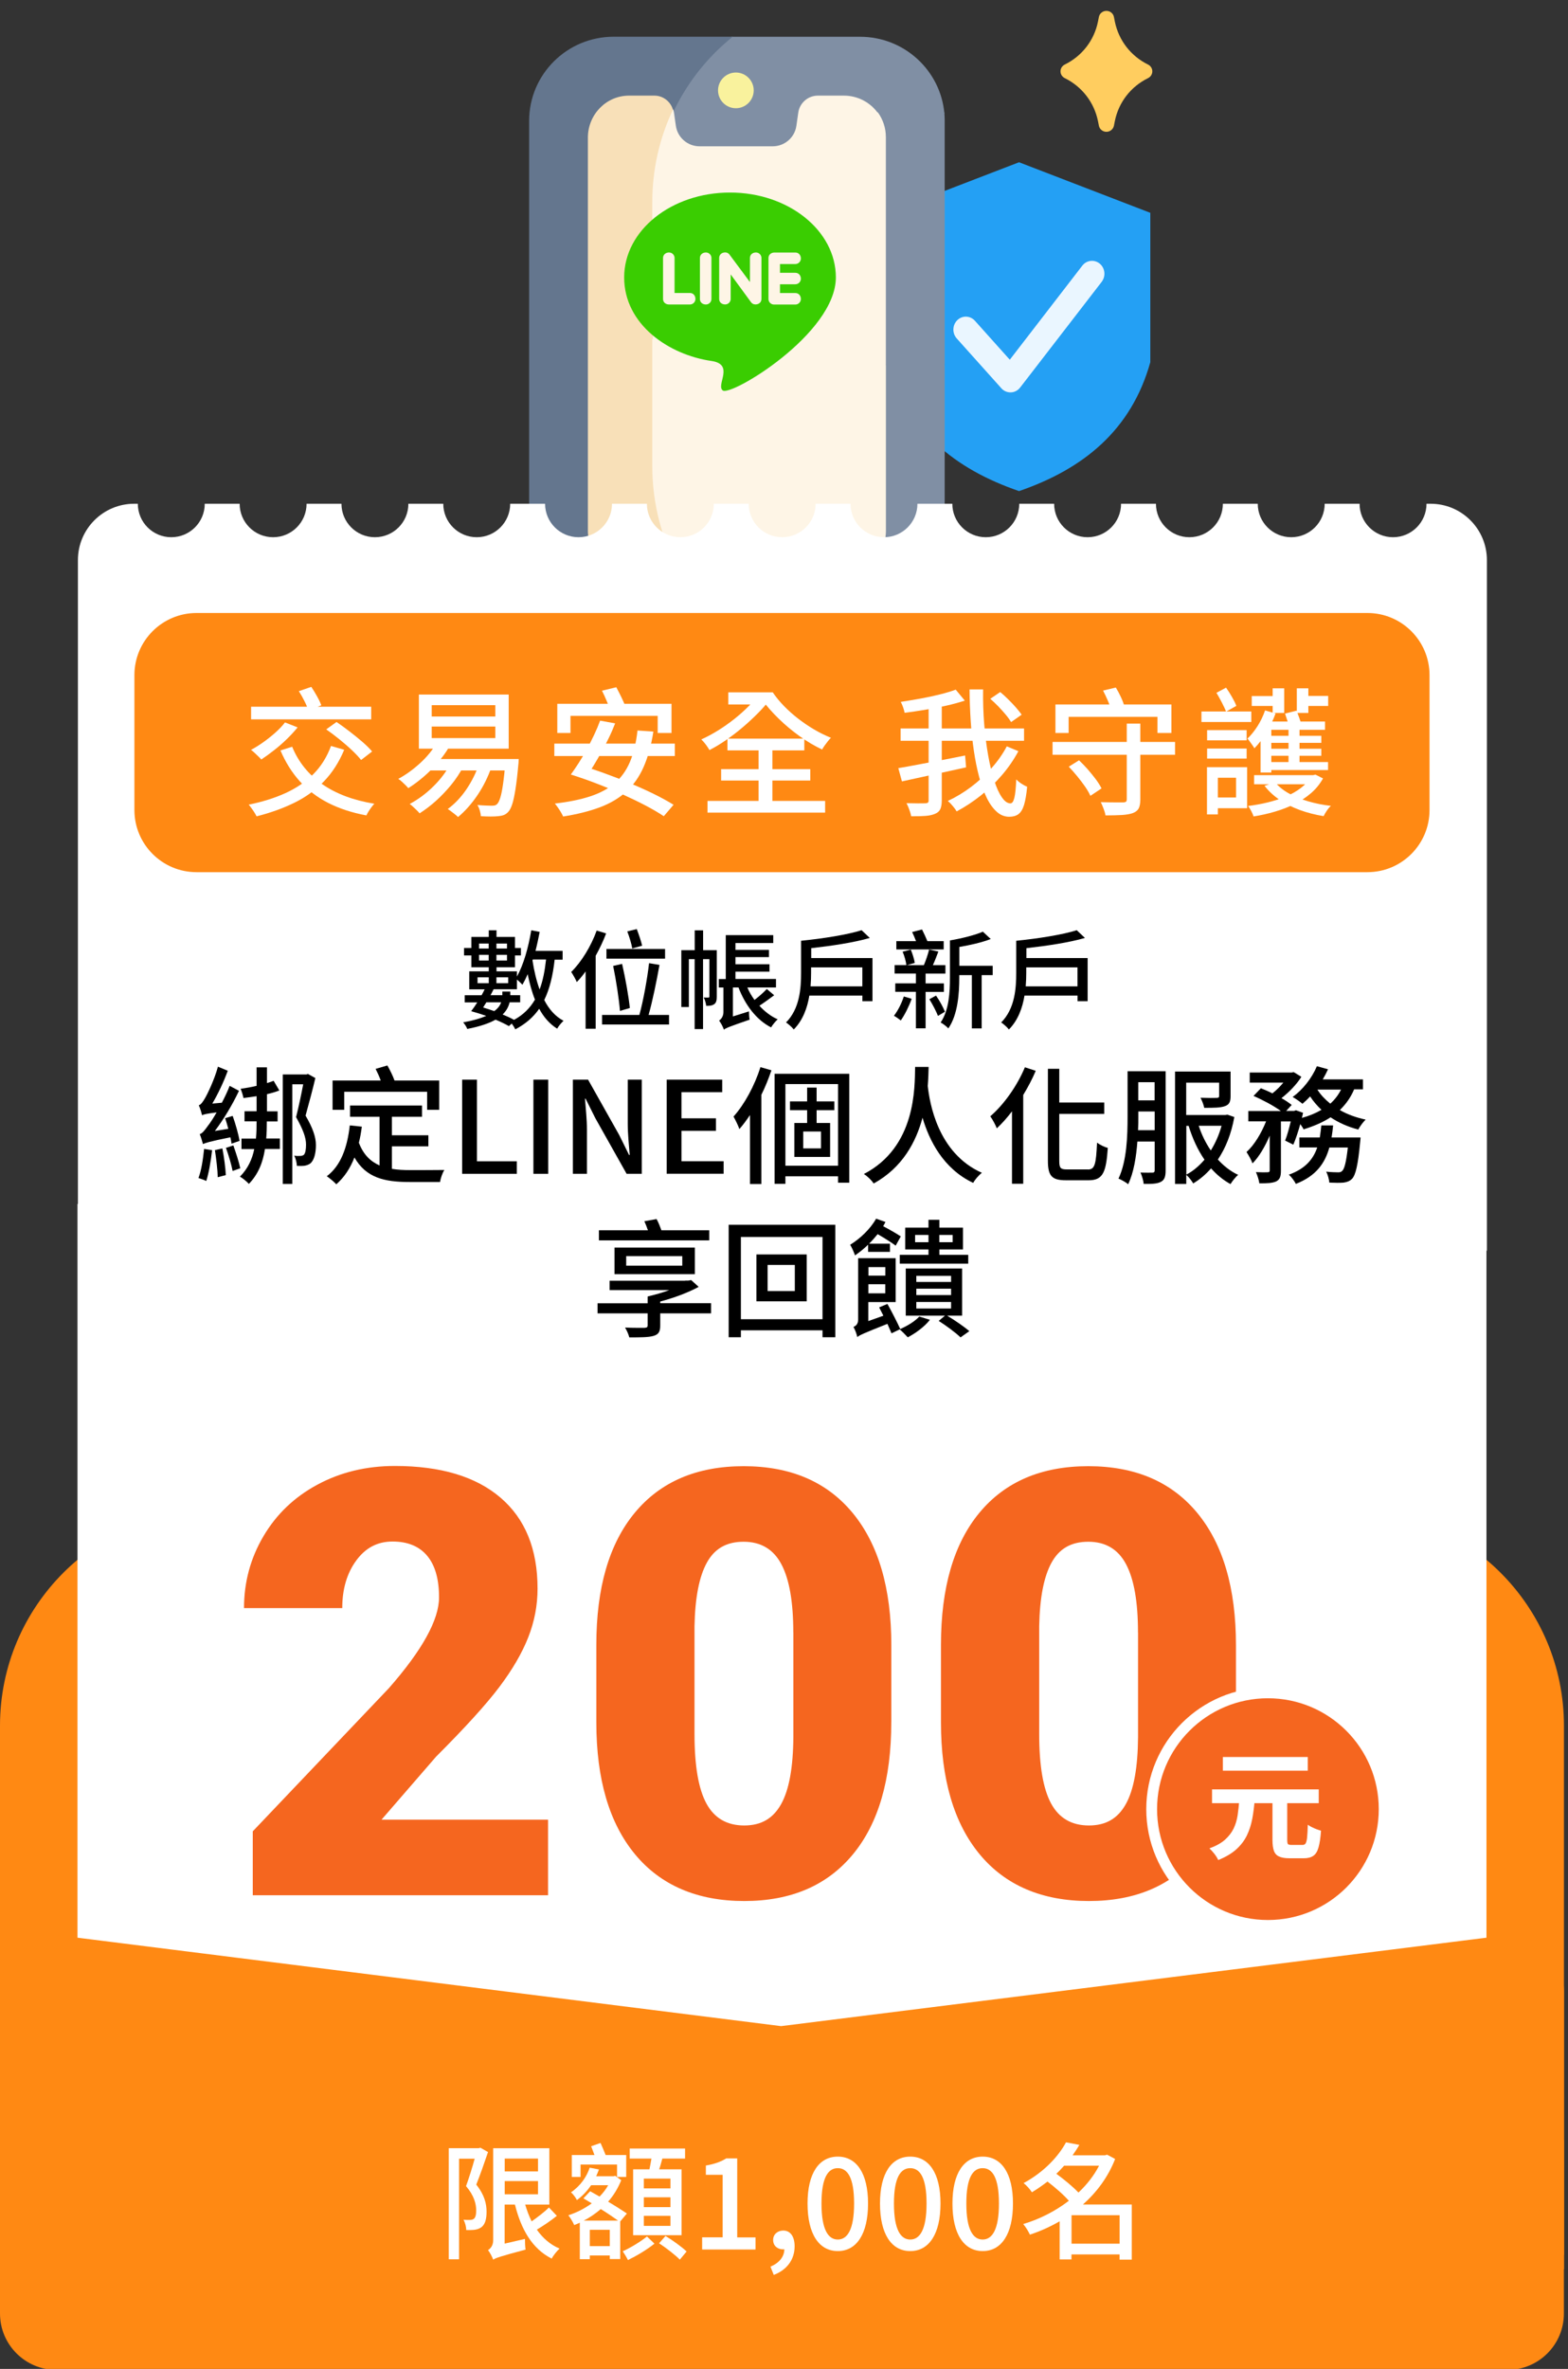
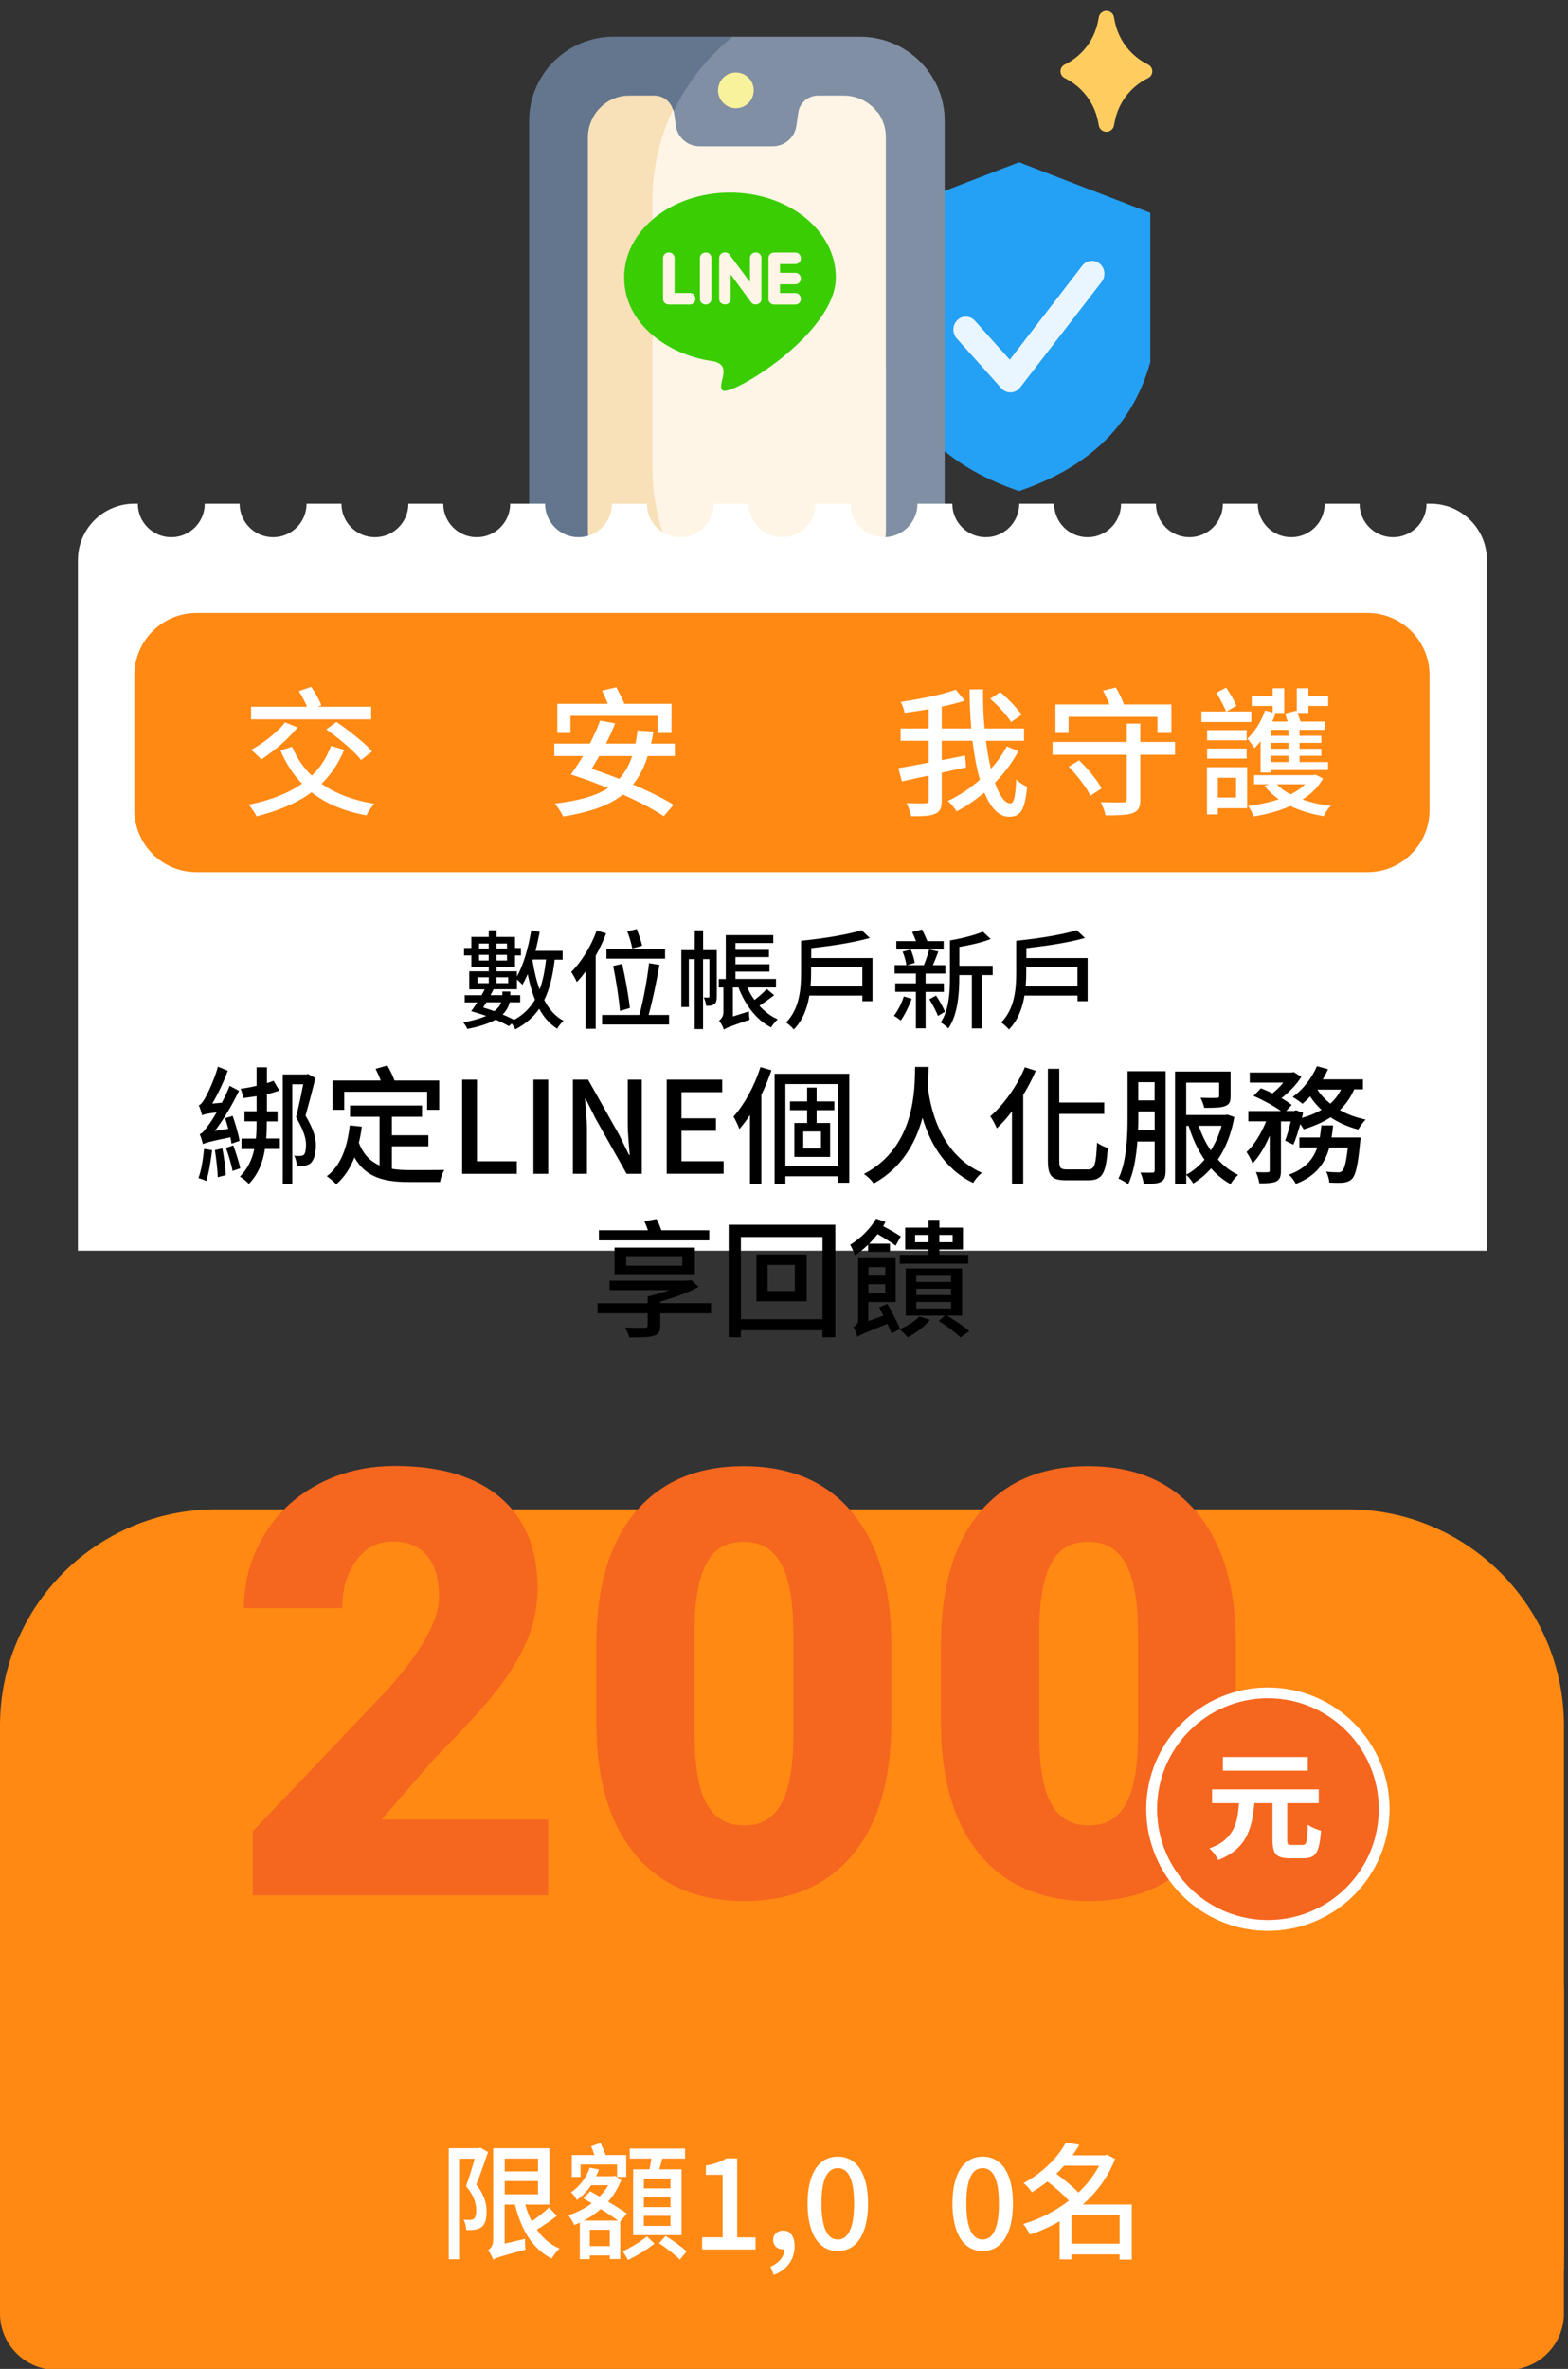
<svg xmlns="http://www.w3.org/2000/svg" width="290" height="438" viewBox="0 0 290 438" fill="none">
  <rect x="0" y="0" width="290" height="438" fill="#333333" stroke="none" />
  <g clip-path="url(#clip0_22272_517)">
    <g clip-path="url(#clip1_22272_517)">
      <path fill-rule="evenodd" clip-rule="evenodd" d="M188.47 30L212.75 39.35V66.97C209.24 79.52 200.39 86.71 188.47 90.8C176.54 86.71 167.68 79.53 164.18 66.97V39.35L188.47 30Z" fill="#24A0F4" />
      <path d="M203.75 52.12L188.67 71.66C188.25 72.2 187.63 72.53 186.96 72.55C186.93 72.55 186.9 72.55 186.88 72.55C186.24 72.55 185.63 72.28 185.2 71.79L176.94 62.57C176.08 61.6 176.13 60.09 177.06 59.19C177.99 58.29 179.44 58.34 180.31 59.31L186.76 66.51L200.17 49.12C200.96 48.09 202.41 47.93 203.4 48.75C204.39 49.58 204.55 51.08 203.75 52.11V52.12Z" fill="#EAF6FF" />
      <path d="M135.35 6.8H159.08C167.24 6.8 173.94 13.02 174.66 20.95L162.04 45.13L174.72 67.55V100.83C174.72 109.43 167.72 116.4 159.08 116.4H134.78L108.4 111.15L102.91 64.17L113.71 12.86L135.35 6.81V6.8Z" fill="#808FA4" />
      <path d="M174.65 20.79H158.42V67.43H174.72V22.23C174.72 21.74 174.69 21.26 174.65 20.79Z" fill="#808FA4" />
      <path d="M120.8 86.25V37.4C120.8 25.03 126.54 13.99 135.52 6.79H113.49C104.86 6.79 97.86 13.76 97.86 22.36V100.81C97.86 109.41 104.86 116.38 113.49 116.38H134.95C126.3 109.17 120.8 98.35 120.8 86.23V86.25Z" fill="#64768E" />
      <path d="M125.92 105.91H156.07C160.37 105.91 163.85 102.43 163.85 98.14V67.52L153.59 46.39L162.37 20.9C160.96 18.95 158.66 17.68 156.07 17.68H151.27C149.45 17.68 147.9 19.02 147.64 20.82L147.29 23.26C146.98 25.44 145.11 27.05 142.91 27.05H129.38C127.18 27.05 125.31 25.43 125 23.26L124.65 20.82C124.62 20.63 124.58 20.45 124.53 20.27L114.12 19.88L111.43 69.48L113.14 101.67L125.9 105.9L125.92 105.91Z" fill="#FEF5E6" />
      <path d="M144.05 33.67V54.55C144.05 61.66 149.79 67.43 156.86 67.43H163.84V25.35C163.84 23.65 163.29 22.07 162.37 20.79H156.86C149.78 20.79 144.05 26.56 144.05 33.67Z" fill="#FEF5E6" />
      <path d="M136.1 20.01C137.92 20.01 139.4 18.53 139.4 16.71C139.4 14.89 137.92 13.41 136.1 13.41C134.28 13.41 132.8 14.89 132.8 16.71C132.8 18.53 134.28 20.01 136.1 20.01Z" fill="#F9F29D" />
      <path d="M120.64 86.22V37.37C120.64 31.25 122.01 25.45 124.46 20.28C124.01 18.76 122.63 17.68 121.03 17.68H116.34C112.14 17.68 108.73 21.16 108.73 25.45V98.12C108.73 102.41 112.14 105.89 116.34 105.89H125.81C122.52 100.1 120.64 93.38 120.64 86.2V86.22Z" fill="#F8E0B8" />
      <path d="M119.3 54.23C117.36 55.79 117.11 58.57 118.74 60.44L120.77 62.77V53.44C120.25 53.61 119.75 53.87 119.3 54.23Z" fill="#F8E0B8" />
      <path d="M212.34 11.94C209.13 10.36 206.9 7.46 206.19 3.99L206.02 3.13C205.89 2.48 205.31 2.01 204.63 2.01C203.95 2.01 203.37 2.48 203.24 3.13L203.07 3.99C202.37 7.46 200.13 10.36 196.92 11.94C196.44 12.18 196.14 12.66 196.14 13.19C196.14 13.72 196.44 14.2 196.92 14.44C200.12 16.02 202.36 18.92 203.07 22.39L203.24 23.25C203.37 23.9 203.95 24.37 204.63 24.37C205.31 24.37 205.88 23.9 206.02 23.25L206.19 22.39C206.89 18.92 209.13 16.02 212.34 14.44C212.82 14.2 213.12 13.72 213.12 13.19C213.12 12.66 212.82 12.18 212.34 11.94Z" fill="#FFCD5F" />
      <path d="M135.02 35.6C145.83 35.6 154.59 42.63 154.59 51.29C154.59 61.72 135.16 73.36 133.67 72.19C132.38 71.18 135.91 67.36 131.58 66.74C123.71 65.61 115.44 60 115.44 51.29C115.44 42.58 124.2 35.6 135.01 35.6H135.02ZM123.74 56.3H127.6C128.16 56.3 128.62 55.84 128.62 55.28C128.62 54.67 128.23 54.17 127.6 54.17H124.76V47.7C124.76 47.14 124.3 46.68 123.74 46.68C123.14 46.68 122.63 47.07 122.63 47.7V55.28C122.63 55.91 123.13 56.3 123.74 56.3ZM148.12 51.55C148.12 50.94 147.73 50.44 147.1 50.44H144.26V48.82H147.1C147.66 48.82 148.12 48.36 148.12 47.8C148.12 47.19 147.73 46.69 147.1 46.69H143.24C142.63 46.69 142.13 47.08 142.13 47.71V55.29C142.13 55.85 142.59 56.31 143.15 56.31H147.1C147.66 56.31 148.12 55.85 148.12 55.29C148.12 54.68 147.73 54.18 147.1 54.18H144.26V52.56H147.1C147.66 52.56 148.12 52.1 148.12 51.54V51.55ZM140.83 55.28V47.7C140.83 47.14 140.37 46.68 139.81 46.68C139.2 46.68 138.7 47.07 138.7 47.7V52.15L135.01 47.19C134.83 46.88 134.5 46.67 134.12 46.67C133.52 46.67 133.01 47.06 133.01 47.69V55.27C133.01 55.91 133.51 56.29 134.12 56.29C134.68 56.29 135.14 55.83 135.14 55.27V50.74L138.86 55.82C139.05 56.12 139.35 56.29 139.72 56.29C140.33 56.29 140.83 55.91 140.83 55.27V55.28ZM130.56 56.3C131.12 56.3 131.58 55.84 131.58 55.28V47.7C131.58 47.14 131.12 46.68 130.56 46.68C129.96 46.68 129.45 47.07 129.45 47.7V55.28C129.45 55.92 129.95 56.3 130.56 56.3Z" fill="#3ACD01" />
      <path d="M40 279.07H249.25C271.33 279.07 289.25 296.99 289.25 319.07V416.93H0V319.07C0 296.99 17.92 279.07 40 279.07Z" fill="#FF8913" />
      <path d="M264.49 93.14H263.83C263.83 96.56 261.06 99.33 257.64 99.33C254.22 99.33 251.45 96.56 251.45 93.14H245C245 96.56 242.23 99.33 238.81 99.33C235.39 99.33 232.62 96.56 232.62 93.14H226.17C226.17 96.56 223.4 99.33 219.98 99.33C216.56 99.33 213.79 96.56 213.79 93.14H207.34C207.34 96.56 204.57 99.33 201.15 99.33C197.73 99.33 194.96 96.56 194.96 93.14H188.51C188.51 96.56 185.74 99.33 182.32 99.33C178.9 99.33 176.13 96.56 176.13 93.14H169.68C169.68 96.56 166.91 99.33 163.49 99.33C160.07 99.33 157.3 96.56 157.3 93.14H150.85C150.85 96.56 148.08 99.33 144.66 99.33C141.24 99.33 138.47 96.56 138.47 93.14H132.02C132.02 96.56 129.25 99.33 125.83 99.33C122.41 99.33 119.64 96.56 119.64 93.14H113.19C113.19 96.56 110.42 99.33 107 99.33C103.58 99.33 100.81 96.56 100.81 93.14H94.36C94.36 96.56 91.59 99.33 88.17 99.33C84.75 99.33 81.98 96.56 81.98 93.14H75.53C75.53 96.56 72.76 99.33 69.34 99.33C65.92 99.33 63.15 96.56 63.15 93.14H56.7C56.7 96.56 53.93 99.33 50.51 99.33C47.09 99.33 44.32 96.56 44.32 93.14H37.87C37.87 96.56 35.1 99.33 31.68 99.33C28.26 99.33 25.49 96.56 25.49 93.14H24.83C19.07 93.14 14.41 97.81 14.41 103.56V231.25H275V103.56C275 97.8 270.33 93.14 264.58 93.14H264.49Z" fill="white" />
-       <path d="M274.92 222.61H14.33V385.41H274.92V222.61Z" fill="white" />
      <path d="M69.75 426.48C142.93 424.66 216.07 421.03 289.25 419.57V368.2C289.25 362.44 284.58 357.78 278.83 357.78L144.46 374.62L10.43 357.78C4.67 357.78 0 362.45 0 368.2V427.5C23.25 427.42 46.5 427.05 69.75 426.47V426.48Z" fill="#FF8913" />
      <path d="M269.02 396.14C179.34 398.37 89.72 403.31 0 403.65V427.76C0 433.51 4.67 438.18 10.42 438.18H278.82C284.58 438.18 289.24 433.51 289.24 427.76V395.69C282.5 395.82 275.76 395.97 269.01 396.14H269.02Z" fill="#FF8913" />
      <path d="M90.269 397.88C89.618 399.809 88.813 402.109 88.085 403.923C89.63 405.852 89.988 407.5 89.988 408.931C89.988 410.362 89.707 411.281 89.03 411.805C88.672 412.061 88.276 412.201 87.765 412.278C87.344 412.329 86.756 412.329 86.232 412.329C86.232 411.792 86.04 410.962 85.721 410.425C86.219 410.451 86.59 410.477 86.948 410.451C87.203 410.451 87.446 410.387 87.625 410.259C87.957 410.004 88.072 409.416 88.072 408.714C88.072 407.513 87.701 405.967 86.194 404.204C86.756 402.658 87.369 400.678 87.791 399.132H84.903V417.733H83V397.191H88.544L88.851 397.101L90.282 397.919L90.269 397.88ZM103.006 409.685C101.882 410.604 100.464 411.537 99.288 412.252C100.374 413.798 101.754 415.024 103.491 415.753C103.019 416.174 102.316 417.043 102.035 417.605C98.432 415.791 96.388 412.227 95.239 407.615H93.335V414.833L97.091 413.964C97.091 414.577 97.116 415.446 97.206 415.944C92.505 417.196 91.7 417.477 91.214 417.797C91.048 417.298 90.576 416.43 90.256 416.034C90.652 415.804 91.214 415.242 91.214 414.22V397.203H101.6V407.615H97.129C97.461 408.701 97.832 409.736 98.33 410.719C99.429 409.94 100.732 408.956 101.524 408.151L102.98 409.685H103.006ZM93.348 399.107V401.483H99.505V399.107H93.348ZM93.348 405.711H99.505V403.271H93.348V405.711Z" fill="white" />
      <path d="M114.708 410.719V417.682H112.779V417.03H109.087V417.707H107.234V410.962C106.877 411.128 106.557 411.269 106.2 411.409C105.982 410.886 105.471 410.017 105.114 409.595C106.647 409.097 108.141 408.343 109.445 407.385C108.908 407.053 108.384 406.746 107.899 406.465L109.151 405.15C109.687 405.456 110.275 405.788 110.888 406.133C111.501 405.52 112.063 404.792 112.485 404.038H109.33C108.627 405.047 107.784 405.993 106.698 406.785C106.481 406.338 105.97 405.635 105.599 405.354C107.413 404.128 108.537 402.39 109.061 400.793L110.773 401.125C110.633 401.547 110.441 401.943 110.262 402.377H113.481L113.788 402.301L114.899 403.106C114.286 404.613 113.469 405.954 112.472 407.079C113.814 407.871 115.104 408.701 115.947 409.263L114.721 410.719H114.708ZM107.375 402.505H105.753V398.455H109.943C109.751 397.893 109.521 397.331 109.33 396.833L111.067 396.22C111.374 396.871 111.731 397.766 112.012 398.455H115.819V402.505H114.12V400.218H107.375V402.505ZM114.312 410.579C113.494 409.991 112.332 409.199 111.118 408.445C110.134 409.289 109.074 410.017 107.963 410.579H114.312ZM112.779 415.293V412.278H109.087V415.293H112.779ZM121.031 414.846C119.665 415.957 117.672 417.133 116.139 417.873C115.921 417.426 115.474 416.698 115.181 416.251C116.637 415.587 118.591 414.411 119.652 413.504L121.044 414.846H121.031ZM120.112 401.1C120.252 400.487 120.367 399.758 120.482 399.107H116.458V397.255H126.704V399.107H122.501C122.309 399.784 122.13 400.487 121.913 401.1H126.052V413.274H117.097V401.1H120.112ZM123.995 402.812H119.077V404.626H123.995V402.812ZM123.995 406.274H119.077V408.088H123.995V406.274ZM123.995 409.697H119.077V411.55H123.995V409.697ZM123.076 413.415C124.366 414.194 126.103 415.433 126.985 416.289L125.733 417.797C124.915 416.954 123.216 415.638 121.9 414.769L123.076 413.428V413.415Z" fill="white" />
      <path d="M129.872 413.67H133.654V402.109H130.549V400.397C132.172 400.116 133.321 399.695 134.305 399.081H136.349V413.683H139.734V415.919H129.859V413.683L129.872 413.67Z" fill="white" />
      <path d="M142.493 419.087C144.116 418.423 145.061 417.235 145.061 415.868C144.972 415.893 144.895 415.893 144.805 415.893C143.847 415.893 142.991 415.28 142.991 414.156C142.991 413.096 143.835 412.418 144.869 412.418C146.185 412.418 146.964 413.53 146.964 415.331C146.964 417.797 145.534 419.7 143.106 420.62L142.493 419.087Z" fill="white" />
      <path d="M149.354 407.423C149.354 401.764 151.513 398.749 154.949 398.749C158.385 398.749 160.544 401.777 160.544 407.423C160.544 413.07 158.411 416.213 154.949 416.213C151.487 416.213 149.354 413.083 149.354 407.423ZM157.964 407.423C157.964 402.582 156.725 400.882 154.949 400.882C153.173 400.882 151.934 402.582 151.934 407.423C151.934 412.265 153.186 414.079 154.949 414.079C156.712 414.079 157.964 412.265 157.964 407.423Z" fill="white" />
-       <path d="M162.755 407.423C162.755 401.764 164.914 398.749 168.35 398.749C171.787 398.749 173.946 401.777 173.946 407.423C173.946 413.07 171.812 416.213 168.35 416.213C164.888 416.213 162.755 413.083 162.755 407.423ZM171.365 407.423C171.365 402.582 170.126 400.882 168.35 400.882C166.575 400.882 165.335 402.582 165.335 407.423C165.335 412.265 166.587 414.079 168.35 414.079C170.113 414.079 171.365 412.265 171.365 407.423Z" fill="white" />
      <path d="M176.156 407.423C176.156 401.764 178.315 398.749 181.751 398.749C185.188 398.749 187.347 401.777 187.347 407.423C187.347 413.07 185.213 416.213 181.751 416.213C178.289 416.213 176.156 413.083 176.156 407.423ZM184.753 407.423C184.753 402.582 183.514 400.882 181.738 400.882C179.963 400.882 178.724 402.582 178.724 407.423C178.724 412.265 179.975 414.079 181.738 414.079C183.501 414.079 184.753 412.265 184.753 407.423Z" fill="white" />
      <path d="M209.32 417.797H207.059V416.838H198.168V417.758H195.983V410.706C194.22 411.716 192.368 412.559 190.477 413.172C190.221 412.584 189.659 411.69 189.238 411.217C192.176 410.349 195.14 408.867 197.682 406.912C196.724 405.801 195.114 404.421 193.735 403.361C192.84 404.038 191.882 404.728 190.847 405.341C190.515 404.804 189.813 403.999 189.302 403.655C193.16 401.559 195.791 398.647 197.158 396.104L199.624 396.577C199.253 397.229 198.819 397.867 198.372 398.506H204.363L204.76 398.391L206.241 399.183C204.951 402.518 202.83 405.341 200.288 407.602H209.32V417.809V417.797ZM196.801 400.435C196.354 400.933 195.881 401.444 195.37 401.917C196.775 402.952 198.423 404.293 199.458 405.392C201.004 403.936 202.332 402.262 203.265 400.435H196.801ZM207.072 414.846V409.582H198.18V414.846H207.072Z" fill="white" />
      <path d="M102.585 177.413C102.249 180.422 101.652 182.872 100.657 184.899C101.528 186.59 102.684 187.92 104.226 188.741C103.853 189.077 103.306 189.711 103.045 190.196C101.652 189.325 100.558 188.07 99.725 186.515C98.63 188.082 97.2 189.325 95.31 190.32C95.186 190.059 94.912 189.599 94.651 189.251L94.117 189.723C93.482 189.35 92.599 188.928 91.654 188.53C90.486 189.189 88.807 189.786 86.419 190.246C86.295 189.885 85.947 189.35 85.661 189.027C87.513 188.704 88.881 188.293 89.926 187.833C88.968 187.498 88.011 187.199 87.14 186.963C87.501 186.503 87.899 185.931 88.272 185.334H85.947V184.016H89.068C89.267 183.643 89.466 183.282 89.64 182.921H86.792V179.601H90.398V178.843H87.178V176.654H85.822V175.286H87.178V173.234H90.398V172.003H91.828V173.234H95.248V175.286H96.342V176.654H95.248V178.843H91.828V179.601H95.609V180.559C96.84 178.345 97.723 175.187 98.257 172.003L99.812 172.302C99.588 173.471 99.339 174.652 99.041 175.809H104.052V177.438H102.597L102.585 177.413ZM88.322 181.79H90.398V180.696H88.322V181.79ZM88.595 174.453V175.373H90.386V174.453H88.595ZM90.386 177.599V176.542H88.595V177.599H90.386ZM89.951 185.321C89.752 185.657 89.528 185.98 89.354 186.279C90.025 186.478 90.722 186.714 91.406 186.95C92.139 186.428 92.5 185.856 92.699 185.321H89.951ZM94.253 185.321C94.079 186.055 93.719 186.838 92.96 187.572C93.756 187.895 94.477 188.231 95.074 188.567C96.79 187.634 98.021 186.391 98.941 184.824C98.369 183.406 97.947 181.815 97.586 180.111C97.287 180.832 96.964 181.479 96.628 182.076C96.404 181.84 95.969 181.404 95.609 181.118V182.909H91.294C91.12 183.27 90.921 183.63 90.722 184.003H92.91V183.332H94.378V184.003H96.206V185.321H94.253ZM91.816 174.453V175.373H93.768V174.453H91.816ZM93.768 177.599V176.542H91.816V177.599H93.768ZM91.816 180.696V181.79H93.992V180.696H91.816ZM98.543 177.413L98.481 177.574C98.78 179.502 99.215 181.342 99.799 182.946C100.396 181.379 100.757 179.539 100.993 177.413H98.543Z" fill="black" />
      <path d="M112.097 172.601C111.575 173.993 110.904 175.386 110.17 176.717V190.209H108.305V179.614C107.782 180.348 107.235 181.007 106.676 181.579C106.502 181.143 105.954 180.149 105.644 179.713C107.534 177.861 109.312 174.951 110.356 172.053L112.11 172.588L112.097 172.601ZM123.737 187.659V189.425H111.351V187.659H118.253C118.974 185.036 119.708 181.007 120.043 178.084L121.971 178.408C121.436 181.417 120.678 185.11 119.956 187.659H123.724H123.737ZM123.003 177.251H112.16V175.461H123.003V177.251ZM114.659 186.913C114.497 184.849 113.963 181.305 113.403 178.594L115.057 178.221C115.679 180.907 116.288 184.377 116.487 186.379L114.659 186.913ZM116.935 175.361C116.798 174.528 116.4 173.21 116.014 172.215L117.768 171.78C118.141 172.75 118.564 173.993 118.763 174.851L116.935 175.374V175.361Z" fill="black" />
      <path d="M132.565 184.264C132.565 184.886 132.49 185.384 132.105 185.657C131.744 185.931 131.284 185.98 130.613 185.98C130.575 185.558 130.376 184.849 130.153 184.426C130.575 184.451 130.911 184.451 131.023 184.451C131.16 184.426 131.197 184.389 131.197 184.227V177.338H130.028V190.271H128.474V177.338H127.404V186.192H126.012V175.684H128.486V172.016H130.041V175.684H132.565V184.264ZM143.197 184.003C142.302 184.675 141.307 185.396 140.449 185.956C141.419 187.013 142.575 187.92 143.831 188.467C143.433 188.828 142.874 189.5 142.613 189.96C139.902 188.592 137.8 185.782 136.582 182.573H135.549V187.933L138.521 187C138.521 187.473 138.559 188.157 138.646 188.53C134.878 189.823 134.244 190.084 133.883 190.382C133.746 189.922 133.311 189.089 133 188.716C133.324 188.48 133.796 187.958 133.796 187.149V182.586H132.938V181.019H134.231V172.899H143.01V174.366H136.022V175.634H142.215V176.965H136.022V178.283H142.314V179.651H136.022V181.006H143.52V182.573H138.223C138.559 183.394 139.019 184.165 139.541 184.886C140.362 184.264 141.257 183.469 141.817 182.859L143.185 184.016L143.197 184.003Z" fill="black" />
      <path d="M161.365 177.152V185.11H159.5V184.078H149.689C149.315 186.341 148.495 188.642 146.804 190.345C146.53 189.972 145.771 189.288 145.374 189.052C147.923 186.49 148.159 182.722 148.159 179.837V173.943C152.163 173.545 156.739 172.824 159.351 171.991L160.868 173.421C157.921 174.279 153.805 174.888 150.037 175.311V177.139H161.377L161.365 177.152ZM159.487 182.374V178.868H150.012V179.862C150.012 180.621 149.987 181.491 149.912 182.374H159.487Z" fill="black" />
      <path d="M168.614 184.675C168.117 186.068 167.321 187.659 166.6 188.679C166.301 188.443 165.705 188.008 165.332 187.809C166.065 186.876 166.749 185.521 167.16 184.24L168.614 184.675ZM171.188 183.382V190.134H169.398V183.382H165.58V181.815H169.398V179.999H165.456V178.445H167.632C167.557 177.774 167.271 176.729 166.936 175.958L168.453 175.585C168.776 176.356 169.087 177.376 169.186 178.035L167.719 178.458H170.865C171.226 177.624 171.636 176.406 171.835 175.573L173.551 175.933C173.215 176.804 172.88 177.724 172.531 178.458H174.857V180.012H171.188V181.827H174.571V183.394H171.188V183.382ZM174.533 175.548H165.779V174.018H169.423C169.199 173.459 168.95 172.824 168.701 172.327L170.529 171.854C170.865 172.526 171.263 173.372 171.524 174.018H174.533V175.548ZM173.116 184.078C173.775 185.011 174.446 186.267 174.77 187.063L173.477 187.834C173.153 187 172.482 185.707 171.885 184.75L173.116 184.078ZM183.586 180.298H181.559V190.146H179.744V180.298H177.418V180.77C177.418 183.631 177.157 187.622 175.392 190.146C175.118 189.811 174.359 189.251 173.974 189.052C175.541 186.739 175.69 183.382 175.69 180.77V173.881C177.903 173.508 180.353 172.887 181.783 172.265L183.238 173.62C181.609 174.254 179.458 174.739 177.431 175.088V178.569H183.599V180.285L183.586 180.298Z" fill="black" />
      <path d="M201.158 177.152V185.11H199.292V184.078H189.481C189.108 186.341 188.287 188.642 186.596 190.345C186.322 189.972 185.564 189.288 185.166 189.052C187.715 186.49 187.951 182.722 187.951 179.837V173.943C191.956 173.545 196.532 172.824 199.143 171.991L200.66 173.421C197.713 174.279 193.597 174.888 189.829 175.311V177.139H201.17L201.158 177.152ZM199.28 182.374V178.868H189.804V179.862C189.804 180.621 189.779 181.491 189.705 182.374H199.28Z" fill="black" />
      <path d="M39.228 212.666C38.992 214.718 38.619 216.919 38.146 218.362C37.835 218.175 37.102 217.939 36.704 217.814C37.251 216.397 37.549 214.32 37.748 212.43L39.24 212.666H39.228ZM42.822 211.435C42.772 211.099 42.71 210.702 42.61 210.279C38.619 211.087 37.984 211.323 37.537 211.535C37.437 211.162 37.164 210.192 36.94 209.694C37.412 209.582 37.86 208.985 38.482 208.115C38.793 207.742 39.402 206.834 40.061 205.678C38.171 205.914 37.673 206.051 37.363 206.2C37.288 205.802 37.002 204.857 36.766 204.36C37.139 204.26 37.499 203.763 37.897 203.079C38.32 202.37 39.626 199.721 40.31 197.222L42.125 197.98C41.367 200.057 40.31 202.283 39.265 204.049L41.031 203.887C41.553 202.892 42.076 201.81 42.474 200.766L44.202 201.686C42.971 204.285 41.367 206.959 39.738 209.11L42.225 208.712C42.038 208.028 41.852 207.369 41.64 206.747L43.033 206.324C43.58 207.841 44.115 209.794 44.314 210.938L42.822 211.46V211.435ZM41.13 212.355C41.441 213.91 41.703 215.974 41.765 217.267L40.273 217.665C40.248 216.297 39.986 214.246 39.75 212.654L41.118 212.343L41.13 212.355ZM43.157 211.783C43.63 213.126 44.214 214.905 44.438 216.011L43.021 216.509C42.809 215.377 42.287 213.599 41.79 212.231L43.157 211.783ZM49.35 207.319C49.35 208.401 49.325 209.47 49.238 210.503H51.763V212.442H49.002C48.629 214.88 47.796 217.068 46.03 218.896C45.657 218.473 44.873 217.827 44.376 217.553C45.843 216.086 46.639 214.345 47.025 212.455H44.662V210.515H47.336C47.435 209.495 47.46 208.413 47.46 207.332H45.222V205.466H47.46V202.681C46.627 202.818 45.781 202.917 45.023 203.017C44.948 202.544 44.712 201.81 44.5 201.313C45.446 201.176 46.49 201.002 47.46 200.766V197.346H49.375V200.256C49.847 200.119 50.221 199.995 50.606 199.833L51.663 201.624C51.004 201.885 50.196 202.121 49.375 202.308V205.479H51.34V207.344H49.375L49.35 207.319ZM58.328 199.311C57.856 201.338 57.197 203.775 56.513 206.275C57.856 208.563 58.428 210.241 58.428 211.709C58.428 213.176 58.117 214.444 57.458 215.066C57.172 215.303 56.774 215.464 56.326 215.539C55.928 215.589 55.381 215.589 54.909 215.564C54.884 215.041 54.722 214.221 54.411 213.674C54.834 213.748 55.257 213.748 55.543 213.723C55.804 213.723 56.015 213.649 56.177 213.537C56.488 213.251 56.6 212.48 56.6 211.647C56.6 210.304 56.053 208.861 54.759 206.548C55.306 204.372 55.729 202.295 56.078 200.48H54.063V218.909H52.297V198.664H56.687L56.948 198.565L58.316 199.323L58.328 199.311Z" fill="black" />
      <path d="M72.479 216.111C73.524 216.297 74.655 216.347 75.861 216.347C76.906 216.347 80.848 216.347 82.191 216.322C81.83 216.844 81.482 217.877 81.383 218.548H75.737C71.086 218.548 67.704 217.765 65.553 214.009C64.769 216.024 63.663 217.69 62.195 218.971C61.859 218.573 60.939 217.814 60.442 217.479C63.016 215.539 64.222 212.231 64.695 208.078L66.921 208.314C66.784 209.359 66.61 210.366 66.373 211.286C67.219 213.512 68.55 214.755 70.203 215.489V206.486H64.744V204.409H78.05V206.486H72.479V209.906H79.231V211.957H72.479V216.086V216.111ZM63.663 205.193H61.511V199.784H70.415C70.179 199.1 69.805 198.291 69.47 197.632L71.646 196.998C72.143 197.869 72.69 198.988 72.964 199.784H81.233V205.193H78.995V201.86H63.663V205.193Z" fill="black" />
      <path d="M85.474 199.622H88.21V214.718H95.584V217.031H85.474V199.622Z" fill="black" />
      <path d="M98.655 199.622H101.39V217.031H98.655V199.622Z" fill="black" />
      <path d="M105.954 199.622H108.764L114.522 209.856L116.337 213.537H116.462C116.325 211.746 116.101 209.645 116.101 207.754V199.622H118.7V217.031H115.89L110.12 206.772L108.304 203.141H108.192C108.329 204.932 108.553 206.946 108.553 208.836V217.031H105.954V199.622Z" fill="black" />
      <path d="M123.301 199.622H133.573V201.935H126.037V206.772H132.416V209.085H126.037V214.706H133.834V217.018H123.301V199.609V199.622Z" fill="black" />
      <path d="M142.675 197.894C142.153 199.423 141.543 200.965 140.81 202.432V218.921H138.708V206.163C138.074 207.108 137.427 208.003 136.743 208.762C136.582 208.215 135.985 207.008 135.662 206.449C137.676 204.211 139.541 200.778 140.648 197.309L142.675 197.894ZM157.075 198.54V218.673H154.998V217.491H145.261V218.884H143.259V198.54H157.075ZM154.998 215.539V200.443H145.261V215.539H154.998ZM151.031 205.268V207.63H153.531V213.91H146.915V207.63H149.278V205.268H146.107V203.639H149.278V201.089H151.031V203.639H154.314V205.268H151.031ZM151.84 209.209H148.557V212.331H151.84V209.209Z" fill="black" />
      <path d="M171.748 197.284C171.724 198.179 171.699 199.411 171.587 200.803C171.923 203.75 173.353 213.176 181.597 216.845C180.963 217.342 180.304 218.125 179.993 218.71C174.447 216.086 171.873 210.888 170.617 206.66C169.435 211.1 166.936 215.875 161.589 218.822C161.216 218.25 160.507 217.541 159.773 217.068C169.435 212.057 169.174 201.052 169.249 197.272H171.748V197.284Z" fill="black" />
      <path d="M191.557 197.993C190.923 199.51 190.115 201.015 189.245 202.457V218.872H187.168V205.479C186.273 206.66 185.328 207.717 184.358 208.625C184.171 208.103 183.549 206.921 183.151 206.399C185.651 204.248 188.088 200.828 189.555 197.334L191.57 197.993H191.557ZM201.22 216.235C202.5 216.235 202.712 215.24 202.898 211.274C203.421 211.672 204.316 212.107 204.888 212.244C204.577 216.658 204.042 218.225 201.369 218.225H197.141C194.542 218.225 193.808 217.441 193.808 214.606V197.62H195.91V203.85H204.229V205.951H195.91V214.644C195.91 215.962 196.146 216.223 197.327 216.223H201.22V216.235Z" fill="black" />
      <path d="M215.582 216.422C215.582 217.491 215.395 218.15 214.736 218.498C214.077 218.871 213.107 218.921 211.528 218.896C211.478 218.349 211.192 217.342 210.931 216.795C211.901 216.844 212.846 216.819 213.157 216.819C213.443 216.795 213.555 216.708 213.555 216.372V211.062H210.359C210.148 213.847 209.7 216.782 208.655 218.958C208.282 218.623 207.375 218.125 206.865 217.914C208.419 214.656 208.543 209.955 208.543 206.498V198.067H215.582V216.422ZM213.555 208.973V205.504H210.533V206.498C210.533 207.257 210.533 208.102 210.483 208.973H213.555ZM210.521 200.094V203.452H213.542V200.094H210.521ZM228.29 206.523C227.718 209.694 226.661 212.293 225.244 214.395C226.326 215.576 227.582 216.571 228.999 217.23C228.502 217.628 227.917 218.386 227.582 218.933C226.239 218.2 225.032 217.205 223.988 216.024C222.993 217.155 221.911 218.075 220.68 218.809C220.394 218.312 219.859 217.603 219.399 217.23V218.909H217.323V198.117H227.594V202.656C227.594 203.676 227.383 204.235 226.549 204.521C225.716 204.832 224.473 204.832 222.719 204.832C222.62 204.26 222.297 203.489 222.036 202.967C223.329 203.017 224.659 203.017 224.983 202.992C225.356 202.992 225.48 202.917 225.48 202.643V200.181H219.387V206.163H226.637L226.997 206.088L228.278 206.536L228.29 206.523ZM219.412 217.18C220.643 216.546 221.774 215.576 222.769 214.42C221.513 212.604 220.543 210.478 219.835 208.165H219.412V217.193V217.18ZM221.7 208.152C222.247 209.806 222.993 211.336 223.938 212.716C224.771 211.373 225.455 209.856 225.928 208.152H221.7Z" fill="black" />
      <path d="M250.425 201.462C249.791 202.954 248.883 204.198 247.801 205.242C249.194 206.051 250.823 206.635 252.576 207.008C252.128 207.431 251.494 208.289 251.208 208.849C249.318 208.351 247.59 207.593 246.085 206.585C244.642 207.53 242.939 208.239 241.098 208.811C240.986 208.55 240.738 208.202 240.489 207.841C240.091 209.234 239.643 210.627 239.196 211.646L237.679 210.888C238.052 209.968 238.412 208.65 238.723 207.344H236.908V216.409C236.908 217.479 236.746 218.063 236.037 218.436C235.353 218.747 234.383 218.797 232.916 218.797C232.842 218.212 232.555 217.304 232.282 216.72C233.227 216.77 234.172 216.77 234.458 216.745C234.744 216.72 234.831 216.67 234.831 216.384V209.98C233.961 212.007 232.842 213.922 231.648 215.103C231.436 214.469 230.914 213.574 230.541 213.002C231.959 211.746 233.302 209.508 234.16 207.332H230.877V205.417H236.895C235.602 204.471 233.538 203.365 231.834 202.631L233.202 201.213C233.861 201.475 234.62 201.798 235.329 202.159C236.062 201.587 236.771 200.878 237.355 200.169H231.138V198.304H238.91L239.27 198.229L240.688 199.1C239.818 200.492 238.4 201.96 237.007 203.041C237.766 203.464 238.4 203.912 238.897 204.297L237.878 205.404H239.345L239.681 205.28L240.999 205.752C240.924 206.063 240.862 206.362 240.788 206.697C242.131 206.324 243.337 205.827 244.406 205.205C243.598 204.447 242.889 203.626 242.305 202.718C241.832 203.24 241.36 203.688 240.887 204.086C240.464 203.725 239.606 203.116 239.071 202.83C240.937 201.487 242.615 199.361 243.561 197.135L245.612 197.707C245.326 198.341 245.003 198.963 244.642 199.572H252.079V201.412H250.45L250.425 201.462ZM251.631 210.328C251.631 210.328 251.606 210.9 251.556 211.199C251.158 215.427 250.723 217.242 250.064 217.951C249.592 218.424 249.119 218.56 248.485 218.66C247.888 218.71 246.93 218.71 245.861 218.66C245.811 218.051 245.575 217.193 245.277 216.633C246.197 216.732 247.067 216.757 247.478 216.757C247.838 216.757 248.025 216.708 248.236 216.496C248.634 216.136 248.97 214.942 249.281 212.169H245.861C245.053 215.079 243.399 217.441 239.668 218.896C239.407 218.374 238.823 217.578 238.375 217.193C241.447 216.086 242.889 214.308 243.623 212.156H240.315V210.316H244.095C244.207 209.582 244.307 208.849 244.381 208.078H246.557C246.483 208.861 246.396 209.595 246.271 210.316H251.656L251.631 210.328ZM243.648 201.462C244.257 202.432 245.065 203.278 246.035 204.061C246.856 203.327 247.527 202.457 248.025 201.462H243.66H243.648Z" fill="black" />
      <path d="M131.508 242.834H122.108V245.122C122.108 246.254 121.772 246.751 120.827 247.012C119.882 247.273 118.439 247.273 116.387 247.273C116.251 246.701 115.915 245.98 115.604 245.458C117.096 245.532 118.812 245.507 119.198 245.507C119.645 245.483 119.782 245.396 119.782 245.035V242.834H110.518V240.969H119.782V239.738H119.807L119.782 239.713C121.1 239.402 122.543 239.004 123.799 238.531H112.744V236.803H126.709V236.778H127.305L127.828 236.679L129.22 237.934C127.256 239.004 124.682 239.961 122.108 240.645V240.956H131.508V242.821V242.834ZM131.173 229.342H110.767V227.477H119.832C119.645 226.905 119.409 226.32 119.173 225.798L121.436 225.4C121.772 226.009 122.095 226.818 122.331 227.477H131.173V229.342ZM113.652 235.584V230.672H128.512V235.584H113.652ZM115.815 234.017H126.186V232.252H115.815V234.017Z" fill="black" />
      <path d="M154.488 226.457V247.248H152.125V245.967H137.029V247.248H134.766V226.457H154.488ZM152.125 243.916V228.708H137.029V243.916H152.125ZM149.203 231.941V240.608H139.902V231.941H149.203ZM147.002 233.881H141.966V238.705H147.002V233.881Z" fill="black" />
      <path d="M160.545 230.15C159.786 230.884 158.94 231.568 158.132 232.115C158.008 231.692 157.535 230.623 157.237 230.15C159.052 229.043 160.967 227.24 162.037 225.325L163.765 225.935C163.628 226.196 163.504 226.457 163.342 226.718C164.499 227.327 165.867 228.111 166.6 228.608L165.655 230.312C164.897 229.74 163.529 228.894 162.323 228.185C161.825 228.795 161.303 229.391 160.743 229.951H164.598V231.468H160.557V230.15H160.545ZM164.138 241.105C164.971 242.598 165.979 244.575 166.501 245.731C167.844 245.134 169.212 244.314 170.02 243.418L171.985 244.028C171.015 245.283 169.336 246.515 167.894 247.261C167.558 246.888 166.824 246.154 166.401 245.793L164.884 246.527C164.698 246.054 164.412 245.445 164.126 244.774C159.711 246.527 159.003 246.85 158.555 247.211C158.455 246.689 158.132 245.818 157.846 245.346C158.219 245.184 158.717 244.873 158.717 243.978V232.637H165.655V240.745H160.594V244.264L163.38 243.269C163.094 242.722 162.857 242.2 162.596 241.727L164.113 241.093L164.138 241.105ZM160.619 234.278V235.858H163.74V234.278H160.619ZM163.728 239.128V237.449H160.607V239.128H163.728ZM171.724 231.02H167.421V226.979H171.724V225.537H173.738V226.979H178.103V231.02H173.738V232.015H179.073V233.644H166.414V232.015H171.724V231.02ZM175.168 243.257C176.66 244.152 178.289 245.283 179.284 246.117L177.655 247.273C176.71 246.378 175.056 245.147 173.614 244.227L174.77 243.257H167.521V234.54H177.941V243.257H175.181H175.168ZM171.724 229.677V228.334H169.249V229.677H171.724ZM169.473 237.027H175.902V235.895H169.473V237.027ZM169.473 239.451H175.902V238.27H169.473V239.451ZM169.473 241.938H175.902V240.732H169.473V241.938ZM173.726 228.334V229.677H176.188V228.334H173.726Z" fill="black" />
      <path d="M252.9 113.34H36.35C30.004 113.34 24.86 118.484 24.86 124.83V149.77C24.86 156.116 30.004 161.26 36.35 161.26H252.9C259.246 161.26 264.39 156.116 264.39 149.77V124.83C264.39 118.484 259.246 113.34 252.9 113.34Z" fill="#FF8913" />
      <path d="M61.218 137.921L63.659 138.63C62.703 140.925 61.454 142.87 59.902 144.479C58.35 146.087 56.528 147.403 54.436 148.427C52.344 149.45 50.015 150.294 47.451 150.935C47.361 150.744 47.237 150.519 47.069 150.249C46.9 149.979 46.72 149.709 46.517 149.439C46.326 149.169 46.146 148.944 46 148.775C48.508 148.269 50.769 147.561 52.782 146.65C54.784 145.739 56.505 144.569 57.934 143.152C59.362 141.734 60.453 139.98 61.218 137.933V137.921ZM52.704 133.569L55.043 134.491C54.447 135.222 53.772 135.953 53.019 136.684C52.265 137.415 51.478 138.101 50.668 138.731C49.847 139.372 49.071 139.935 48.328 140.43C48.193 140.261 48.002 140.07 47.766 139.845C47.53 139.62 47.294 139.395 47.057 139.17C46.821 138.945 46.607 138.765 46.416 138.653C47.181 138.248 47.946 137.764 48.722 137.213C49.498 136.662 50.229 136.077 50.926 135.458C51.624 134.84 52.22 134.21 52.704 133.58V133.569ZM46.439 130.667H68.653V133.006H46.439V130.667ZM54.031 138.056C55.201 140.913 57.068 143.219 59.61 144.996C62.163 146.773 65.368 147.977 69.238 148.607C69.08 148.764 68.911 148.967 68.72 149.225C68.529 149.484 68.338 149.754 68.169 150.024C68 150.294 67.865 150.541 67.764 150.766C65.065 150.26 62.703 149.484 60.667 148.438C58.631 147.392 56.899 146.065 55.448 144.456C53.997 142.848 52.805 140.936 51.871 138.754L54.042 138.068L54.031 138.056ZM55.279 127.787L57.574 127C57.934 127.529 58.282 128.114 58.642 128.755C59.002 129.396 59.261 129.958 59.43 130.408L57.034 131.33C56.877 130.858 56.64 130.284 56.303 129.621C55.977 128.957 55.628 128.35 55.268 127.787H55.279ZM60.33 134.862L62.242 133.49C62.995 133.996 63.782 134.581 64.626 135.222C65.47 135.863 66.257 136.515 67.011 137.157C67.753 137.798 68.36 138.394 68.821 138.945L66.786 140.52C66.358 139.98 65.796 139.372 65.076 138.698C64.367 138.023 63.591 137.359 62.759 136.684C61.927 136.009 61.117 135.402 60.341 134.862H60.33Z" fill="white" />
-       <path d="M80.733 137.393L83.049 138.135C82.442 139.159 81.722 140.137 80.901 141.082C80.08 142.027 79.203 142.893 78.292 143.669C77.381 144.445 76.447 145.142 75.514 145.727C75.39 145.57 75.221 145.39 74.996 145.165C74.771 144.94 74.535 144.726 74.31 144.513C74.085 144.299 73.86 144.13 73.658 144.018C75.064 143.253 76.402 142.286 77.673 141.127C78.944 139.969 79.968 138.72 80.744 137.393H80.733ZM83.387 141.037L85.681 141.746C85.052 142.938 84.309 144.063 83.443 145.12C82.577 146.177 81.644 147.156 80.654 148.056C79.664 148.944 78.64 149.72 77.606 150.384C77.482 150.226 77.313 150.046 77.088 149.821C76.863 149.597 76.627 149.383 76.402 149.169C76.177 148.955 75.963 148.787 75.772 148.652C77.347 147.808 78.82 146.717 80.17 145.379C81.52 144.051 82.6 142.6 83.398 141.037H83.387ZM77.471 128.417H94.083V138.428H77.471V128.417ZM78.978 140.34H94.083V142.454H78.978V140.34ZM79.844 130.386V132.478H91.609V130.386H79.844ZM79.844 134.333V136.471H91.609V134.333H79.844ZM88.628 141.183L90.923 141.746C90.259 143.669 89.382 145.435 88.291 147.043C87.2 148.652 85.996 150.001 84.714 151.07C84.59 150.935 84.422 150.778 84.174 150.586C83.938 150.395 83.691 150.215 83.443 150.024C83.196 149.833 82.993 149.698 82.813 149.585C84.107 148.629 85.254 147.426 86.255 145.952C87.256 144.479 88.043 142.893 88.628 141.172V141.183ZM93.499 140.34H95.939C95.917 140.576 95.906 140.778 95.906 140.936C95.906 141.093 95.883 141.228 95.872 141.33C95.703 143.219 95.523 144.749 95.332 145.941C95.141 147.133 94.95 148.044 94.736 148.697C94.522 149.338 94.286 149.81 94.005 150.103C93.746 150.395 93.465 150.586 93.161 150.699C92.857 150.811 92.509 150.879 92.115 150.912C91.778 150.946 91.317 150.969 90.754 150.969C90.192 150.969 89.573 150.946 88.932 150.912C88.921 150.609 88.853 150.26 88.741 149.866C88.628 149.473 88.482 149.135 88.291 148.843C88.887 148.888 89.438 148.933 89.944 148.944C90.45 148.967 90.822 148.967 91.035 148.967C91.249 148.967 91.44 148.944 91.575 148.899C91.71 148.854 91.834 148.775 91.958 148.652C92.16 148.449 92.351 148.056 92.531 147.482C92.711 146.908 92.88 146.065 93.037 144.962C93.195 143.86 93.352 142.432 93.487 140.677V140.317L93.499 140.34Z" fill="white" />
      <path d="M102.52 137.494H124.812V139.789H102.52V137.494ZM117.906 135.065L120.842 135.267C120.437 137.854 119.818 140.047 119.009 141.869C118.199 143.692 117.119 145.199 115.803 146.391C114.487 147.583 112.856 148.551 110.933 149.27C109.009 149.99 106.76 150.553 104.15 150.969C104.06 150.766 103.937 150.508 103.757 150.204C103.577 149.9 103.386 149.597 103.183 149.315C102.981 149.023 102.789 148.776 102.621 148.573C105.151 148.281 107.322 147.842 109.144 147.246C110.966 146.65 112.474 145.84 113.677 144.816C114.881 143.793 115.825 142.477 116.5 140.891C117.175 139.305 117.648 137.359 117.906 135.065ZM103.071 130.127H124.194V135.526H121.64V132.365H105.511V135.526H103.071V130.127ZM105.568 143.219C106.029 142.589 106.512 141.869 107.03 141.071C107.547 140.261 108.053 139.418 108.537 138.529C109.021 137.64 109.471 136.741 109.898 135.841C110.325 134.941 110.685 134.075 110.989 133.243L113.767 133.749C113.441 134.592 113.07 135.47 112.642 136.347C112.215 137.235 111.765 138.102 111.293 138.956C110.82 139.811 110.348 140.621 109.887 141.386C109.426 142.151 108.998 142.826 108.582 143.422L105.545 143.219H105.568ZM105.568 143.219L107.142 141.442C108.582 141.869 110.112 142.364 111.72 142.949C113.328 143.523 114.926 144.142 116.512 144.805C118.097 145.469 119.593 146.144 120.988 146.83C122.383 147.516 123.575 148.179 124.576 148.798L122.765 150.913C121.832 150.283 120.696 149.619 119.368 148.922C118.041 148.224 116.579 147.527 115.016 146.818C113.441 146.11 111.844 145.446 110.224 144.828C108.605 144.209 107.052 143.669 105.579 143.208L105.568 143.219ZM111.326 127.709L113.981 127.068C114.285 127.63 114.599 128.249 114.926 128.912C115.252 129.587 115.499 130.149 115.668 130.611L112.89 131.353C112.732 130.892 112.507 130.318 112.215 129.621C111.923 128.923 111.63 128.282 111.338 127.709H111.326Z" fill="white" />
-       <path d="M140.66 128.012L142.448 129.238C141.818 130.104 141.065 130.982 140.176 131.87C139.288 132.759 138.354 133.636 137.353 134.48C136.352 135.334 135.328 136.111 134.271 136.842C133.214 137.573 132.202 138.18 131.212 138.686C131.043 138.383 130.818 138.045 130.537 137.663C130.256 137.28 129.975 136.977 129.705 136.718C130.694 136.279 131.707 135.728 132.753 135.087C133.799 134.446 134.811 133.726 135.812 132.939C136.802 132.151 137.724 131.33 138.556 130.475C139.389 129.632 140.097 128.8 140.671 128.001L140.66 128.012ZM130.852 148.089H152.605V150.249H130.852V148.089ZM133.371 142.207H149.86V144.321H133.371V142.207ZM134.541 136.572H148.758V138.742H134.541V136.572ZM134.699 128.012H142.696V130.251H134.699V128.012ZM140.244 128.012H142.921C143.494 128.856 144.18 129.699 144.979 130.52C145.777 131.342 146.655 132.129 147.6 132.86C148.556 133.602 149.545 134.266 150.569 134.873C151.592 135.481 152.639 135.987 153.685 136.414C153.516 136.572 153.325 136.774 153.122 137.044C152.92 137.303 152.717 137.573 152.526 137.831C152.335 138.09 152.177 138.349 152.054 138.585C150.625 137.91 149.23 137.078 147.847 136.088C146.475 135.098 145.193 134.03 144 132.86C142.808 131.701 141.785 130.532 140.918 129.351H140.232V128.001L140.244 128.012ZM140.3 137.516H142.853V149.281H140.3V137.516Z" fill="white" />
      <path d="M166.136 142.027C167.159 141.858 168.34 141.644 169.69 141.386C171.04 141.127 172.468 140.857 173.987 140.576C175.505 140.295 177.001 139.991 178.497 139.687L178.677 141.881C177.305 142.184 175.899 142.488 174.481 142.803C173.064 143.118 171.703 143.41 170.399 143.691C169.094 143.984 167.89 144.243 166.811 144.479L166.147 142.038L166.136 142.027ZM166.563 134.693H189.396V136.965H166.563V134.693ZM176.754 127.506L178.441 129.542C177.406 129.879 176.259 130.194 174.999 130.476C173.739 130.757 172.457 131.004 171.141 131.229C169.825 131.454 168.543 131.634 167.306 131.791C167.261 131.499 167.159 131.162 167.024 130.768C166.889 130.374 166.743 130.048 166.597 129.778C167.8 129.587 169.026 129.385 170.275 129.16C171.523 128.935 172.704 128.676 173.829 128.395C174.954 128.114 175.932 127.821 176.754 127.517V127.506ZM171.76 130.104H174.178V147.966C174.178 148.674 174.088 149.225 173.908 149.608C173.728 149.99 173.413 150.271 172.952 150.463C172.491 150.665 171.906 150.8 171.186 150.856C170.466 150.912 169.578 150.935 168.52 150.924C168.486 150.699 168.419 150.451 168.329 150.159C168.239 149.866 168.127 149.574 168.014 149.282C167.89 148.989 167.778 148.73 167.654 148.505C168.419 148.517 169.139 148.539 169.802 148.539C170.477 148.539 170.916 148.539 171.141 148.528C171.377 148.517 171.535 148.46 171.625 148.393C171.715 148.314 171.748 148.179 171.748 147.977V130.116L171.76 130.104ZM186.213 138L188.35 138.889C187.506 140.463 186.483 141.948 185.302 143.32C184.121 144.693 182.827 145.952 181.41 147.077C179.993 148.202 178.497 149.192 176.933 150.024C176.765 149.731 176.529 149.405 176.225 149.045C175.921 148.674 175.618 148.359 175.303 148.089C176.799 147.392 178.238 146.526 179.61 145.491C180.983 144.456 182.242 143.298 183.378 142.027C184.514 140.756 185.459 139.406 186.202 138H186.213ZM179.307 127.472H181.826C181.792 129.677 181.86 131.825 182.029 133.895C182.197 135.964 182.445 137.888 182.76 139.665C183.075 141.442 183.446 142.994 183.884 144.321C184.312 145.66 184.784 146.695 185.302 147.426C185.808 148.168 186.336 148.539 186.876 148.539C187.203 148.539 187.439 148.191 187.607 147.504C187.776 146.818 187.889 145.682 187.956 144.108C188.215 144.378 188.53 144.648 188.912 144.895C189.295 145.142 189.643 145.334 189.969 145.457C189.834 146.897 189.643 148.022 189.396 148.832C189.148 149.641 188.8 150.204 188.361 150.53C187.922 150.856 187.349 151.014 186.651 151.014C185.808 151.014 185.032 150.71 184.346 150.091C183.66 149.473 183.041 148.629 182.501 147.527C181.961 146.425 181.489 145.142 181.095 143.669C180.701 142.196 180.375 140.576 180.117 138.833C179.858 137.078 179.655 135.245 179.532 133.321C179.408 131.398 179.329 129.441 179.318 127.472H179.307ZM183.153 129.205L184.987 127.956C185.459 128.35 185.954 128.788 186.46 129.295C186.966 129.801 187.45 130.296 187.889 130.802C188.327 131.308 188.687 131.747 188.957 132.14L187 133.512C186.764 133.107 186.438 132.646 186.022 132.151C185.605 131.657 185.144 131.139 184.649 130.622C184.143 130.104 183.648 129.632 183.153 129.205Z" fill="white" />
      <path d="M194.671 137.179H217.324V139.552H194.671V137.179ZM195.2 130.251H216.649V135.526H214.074V132.545H197.641V135.526H195.2V130.251ZM197.652 141.768L199.564 140.576C200.093 141.071 200.621 141.622 201.173 142.241C201.712 142.859 202.207 143.478 202.668 144.085C203.118 144.693 203.467 145.255 203.726 145.772L201.667 147.145C201.442 146.638 201.116 146.065 200.689 145.446C200.261 144.828 199.778 144.198 199.249 143.545C198.721 142.904 198.192 142.308 197.675 141.757L197.652 141.768ZM208.405 133.794H210.902V147.831C210.902 148.539 210.8 149.09 210.598 149.473C210.396 149.855 210.036 150.136 209.53 150.328C209.023 150.519 208.349 150.631 207.527 150.688C206.706 150.733 205.683 150.766 204.457 150.766C204.412 150.406 204.288 150.001 204.108 149.529C203.928 149.057 203.759 148.663 203.591 148.314C204.187 148.337 204.772 148.348 205.334 148.348C205.908 148.348 206.403 148.359 206.841 148.359H207.741C208 148.348 208.169 148.292 208.259 148.224C208.349 148.146 208.394 147.999 208.394 147.774V133.782L208.405 133.794ZM203.996 127.686L206.369 127.124C206.695 127.652 207.01 128.237 207.314 128.89C207.617 129.542 207.831 130.116 207.955 130.611L205.458 131.274C205.368 130.802 205.188 130.228 204.895 129.553C204.603 128.878 204.311 128.26 204.007 127.675L203.996 127.686Z" fill="white" />
      <path d="M222.206 131.555H231.429V133.49H222.206V131.555ZM223.229 141.847H225.242V150.586H223.229V141.847ZM223.252 134.997H230.563V136.886H223.252V134.997ZM223.252 138.405H230.563V140.261H223.252V138.405ZM224.253 141.847H230.653V149.439H224.253V147.448H228.605V143.804H224.253V141.847ZM224.984 128.091L226.761 127.146C227.132 127.675 227.503 128.248 227.852 128.867C228.212 129.486 228.482 130.037 228.662 130.509L226.772 131.578C226.581 131.116 226.322 130.554 225.974 129.879C225.625 129.204 225.287 128.608 224.972 128.08L224.984 128.091ZM233.982 131.353L235.916 131.915C235.478 133.118 234.904 134.299 234.207 135.458C233.509 136.616 232.767 137.584 231.991 138.36C231.924 138.202 231.811 138.022 231.642 137.797C231.474 137.573 231.316 137.348 231.159 137.123C231.001 136.898 230.844 136.706 230.709 136.571C231.384 135.93 232.013 135.143 232.598 134.232C233.172 133.31 233.633 132.354 233.971 131.353H233.982ZM242.44 143.32H242.879L243.284 143.219L244.69 143.927C244.116 144.962 243.374 145.873 242.474 146.649C241.574 147.425 240.562 148.1 239.426 148.663C238.301 149.225 237.086 149.686 235.793 150.069C234.499 150.451 233.183 150.744 231.845 150.957C231.755 150.665 231.62 150.339 231.417 149.956C231.215 149.574 231.012 149.259 230.832 149.023C232.07 148.865 233.284 148.651 234.477 148.359C235.669 148.067 236.782 147.707 237.829 147.268C238.875 146.829 239.797 146.301 240.595 145.693C241.394 145.086 242.013 144.389 242.451 143.635V143.331L242.44 143.32ZM231.507 128.698H236.827V130.532H231.507V128.698ZM231.946 143.32H242.901V145.007H231.946V143.32ZM235.129 133.411H245.061V134.941H235.129V142.836H233.138V134.434L234.106 133.411H235.129ZM235.86 144.67C236.49 145.435 237.322 146.109 238.368 146.694C239.414 147.279 240.607 147.774 241.934 148.157C243.272 148.55 244.667 148.831 246.152 149C245.893 149.225 245.646 149.518 245.387 149.9C245.128 150.282 244.937 150.62 244.802 150.901C243.239 150.642 241.765 150.271 240.393 149.765C239.021 149.259 237.772 148.64 236.67 147.887C235.568 147.144 234.634 146.278 233.869 145.288L235.86 144.647V144.67ZM234.229 136.043H244.375V137.348H234.229V136.043ZM234.229 138.439H244.375V139.743H234.229V138.439ZM234.229 140.902H245.623V142.375H234.229V140.902ZM235.377 127.27H237.514V131.825H235.377V127.27ZM237.671 131.937L239.786 131.398C239.954 131.803 240.134 132.252 240.303 132.747C240.483 133.242 240.618 133.658 240.697 133.996L238.481 134.659C238.413 134.299 238.301 133.872 238.132 133.355C237.963 132.837 237.817 132.365 237.66 131.926L237.671 131.937ZM238.312 134.232H240.348V141.622H238.312V134.232ZM239.842 127.27H241.979V131.825H239.842V127.27ZM240.472 128.676H245.646V130.532H240.472V128.676Z" fill="white" />
      <path d="M101.36 350.42H46.75V338.6L71.9 312.16C78.1 305.1 81.2 299.49 81.2 295.34C81.2 291.97 80.47 289.41 79 287.65C77.53 285.9 75.4 285.02 72.6 285.02C69.8 285.02 67.6 286.19 65.88 288.54C64.16 290.89 63.3 293.82 63.3 297.33H45.13C45.13 292.53 46.33 288.09 48.73 284.03C51.13 279.96 54.46 276.78 58.73 274.49C62.99 272.2 67.76 271.05 73.03 271.05C81.49 271.05 88 273 92.57 276.91C97.14 280.82 99.42 286.42 99.42 293.73C99.42 296.81 98.85 299.81 97.7 302.73C96.55 305.65 94.77 308.71 92.35 311.92C89.93 315.13 86.03 319.42 80.66 324.79L70.56 336.45H101.36V350.42Z" fill="#F5661F" />
      <path d="M164.84 318.44C164.84 329.01 162.47 337.16 157.72 342.89C152.97 348.62 146.28 351.49 137.65 351.49C129.02 351.49 122.21 348.61 117.44 342.84C112.67 337.07 110.29 328.94 110.29 318.44V304.14C110.29 293.57 112.66 285.42 117.41 279.69C122.16 273.96 128.87 271.09 137.54 271.09C146.21 271.09 152.93 273.97 157.7 279.74C162.46 285.51 164.85 293.66 164.85 304.19V318.43L164.84 318.44ZM146.72 301.83C146.72 296.21 145.99 292 144.52 289.23C143.05 286.45 140.72 285.06 137.53 285.06C134.34 285.06 132.15 286.35 130.73 288.93C129.31 291.51 128.55 295.42 128.45 300.65V320.64C128.45 326.48 129.18 330.75 130.65 333.46C132.12 336.17 134.45 337.52 137.64 337.52C140.83 337.52 143 336.2 144.47 333.57C145.94 330.94 146.69 326.81 146.73 321.18V301.83H146.72Z" fill="#F5661F" />
      <path d="M228.58 318.44C228.58 329.01 226.21 337.16 221.46 342.89C216.71 348.62 210.02 351.49 201.39 351.49C192.76 351.49 185.95 348.61 181.18 342.84C176.41 337.07 174.03 328.94 174.03 318.44V304.14C174.03 293.57 176.4 285.42 181.15 279.69C185.9 273.96 192.61 271.09 201.28 271.09C209.95 271.09 216.67 273.97 221.44 279.74C226.2 285.51 228.59 293.66 228.59 304.19V318.43L228.58 318.44ZM210.47 301.83C210.47 296.21 209.74 292 208.27 289.23C206.8 286.45 204.47 285.06 201.28 285.06C198.09 285.06 195.9 286.35 194.48 288.93C193.06 291.51 192.3 295.42 192.2 300.65V320.64C192.2 326.48 192.93 330.75 194.4 333.46C195.87 336.17 198.2 337.52 201.39 337.52C204.58 337.52 206.75 336.2 208.22 333.57C209.69 330.94 210.44 326.81 210.48 321.18V301.83H210.47Z" fill="#F5661F" />
      <path d="M234.5 356C246.374 356 256 346.374 256 334.5C256 322.626 246.374 313 234.5 313C222.626 313 213 322.626 213 334.5C213 346.374 222.626 356 234.5 356Z" fill="#F5661F" stroke="white" stroke-width="2" stroke-miterlimit="10" />
      <path d="M235.342 332.518H238.07V340.152C238.07 340.577 238.114 340.849 238.202 340.966C238.305 341.069 238.539 341.12 238.906 341.12C238.979 341.12 239.104 341.12 239.28 341.12C239.456 341.12 239.647 341.12 239.852 341.12C240.072 341.12 240.27 341.12 240.446 341.12C240.637 341.12 240.791 341.12 240.908 341.12C241.157 341.12 241.341 341.032 241.458 340.856C241.59 340.665 241.685 340.306 241.744 339.778C241.803 339.235 241.847 338.436 241.876 337.38C242.067 337.527 242.309 337.673 242.602 337.82C242.895 337.967 243.196 338.099 243.504 338.216C243.812 338.333 244.083 338.421 244.318 338.48C244.23 339.8 244.076 340.834 243.856 341.582C243.651 342.315 243.335 342.829 242.91 343.122C242.485 343.43 241.898 343.584 241.15 343.584C241.018 343.584 240.827 343.584 240.578 343.584C240.343 343.584 240.087 343.584 239.808 343.584C239.529 343.584 239.265 343.584 239.016 343.584C238.781 343.584 238.598 343.584 238.466 343.584C237.645 343.584 237.007 343.474 236.552 343.254C236.097 343.049 235.782 342.697 235.606 342.198C235.43 341.699 235.342 341.025 235.342 340.174V332.518ZM224.166 330.846H243.9V333.398H224.166V330.846ZM226.168 324.862H241.876V327.392H226.168V324.862ZM229.204 332.87H232.042C231.954 334.073 231.807 335.217 231.602 336.302C231.397 337.387 231.067 338.407 230.612 339.36C230.157 340.299 229.505 341.157 228.654 341.934C227.803 342.697 226.689 343.357 225.31 343.914C225.163 343.577 224.929 343.195 224.606 342.77C224.283 342.359 223.975 342.022 223.682 341.758C224.885 341.318 225.838 340.79 226.542 340.174C227.246 339.543 227.781 338.854 228.148 338.106C228.515 337.343 228.764 336.522 228.896 335.642C229.028 334.747 229.131 333.823 229.204 332.87Z" fill="white" />
    </g>
  </g>
  <defs>
    <clipPath id="clip0_22272_517">
      <rect width="290" height="438" fill="white" />
    </clipPath>
    <clipPath id="clip1_22272_517">
      <rect width="289.25" height="436.18" fill="white" transform="translate(0 2)" />
    </clipPath>
  </defs>
</svg>